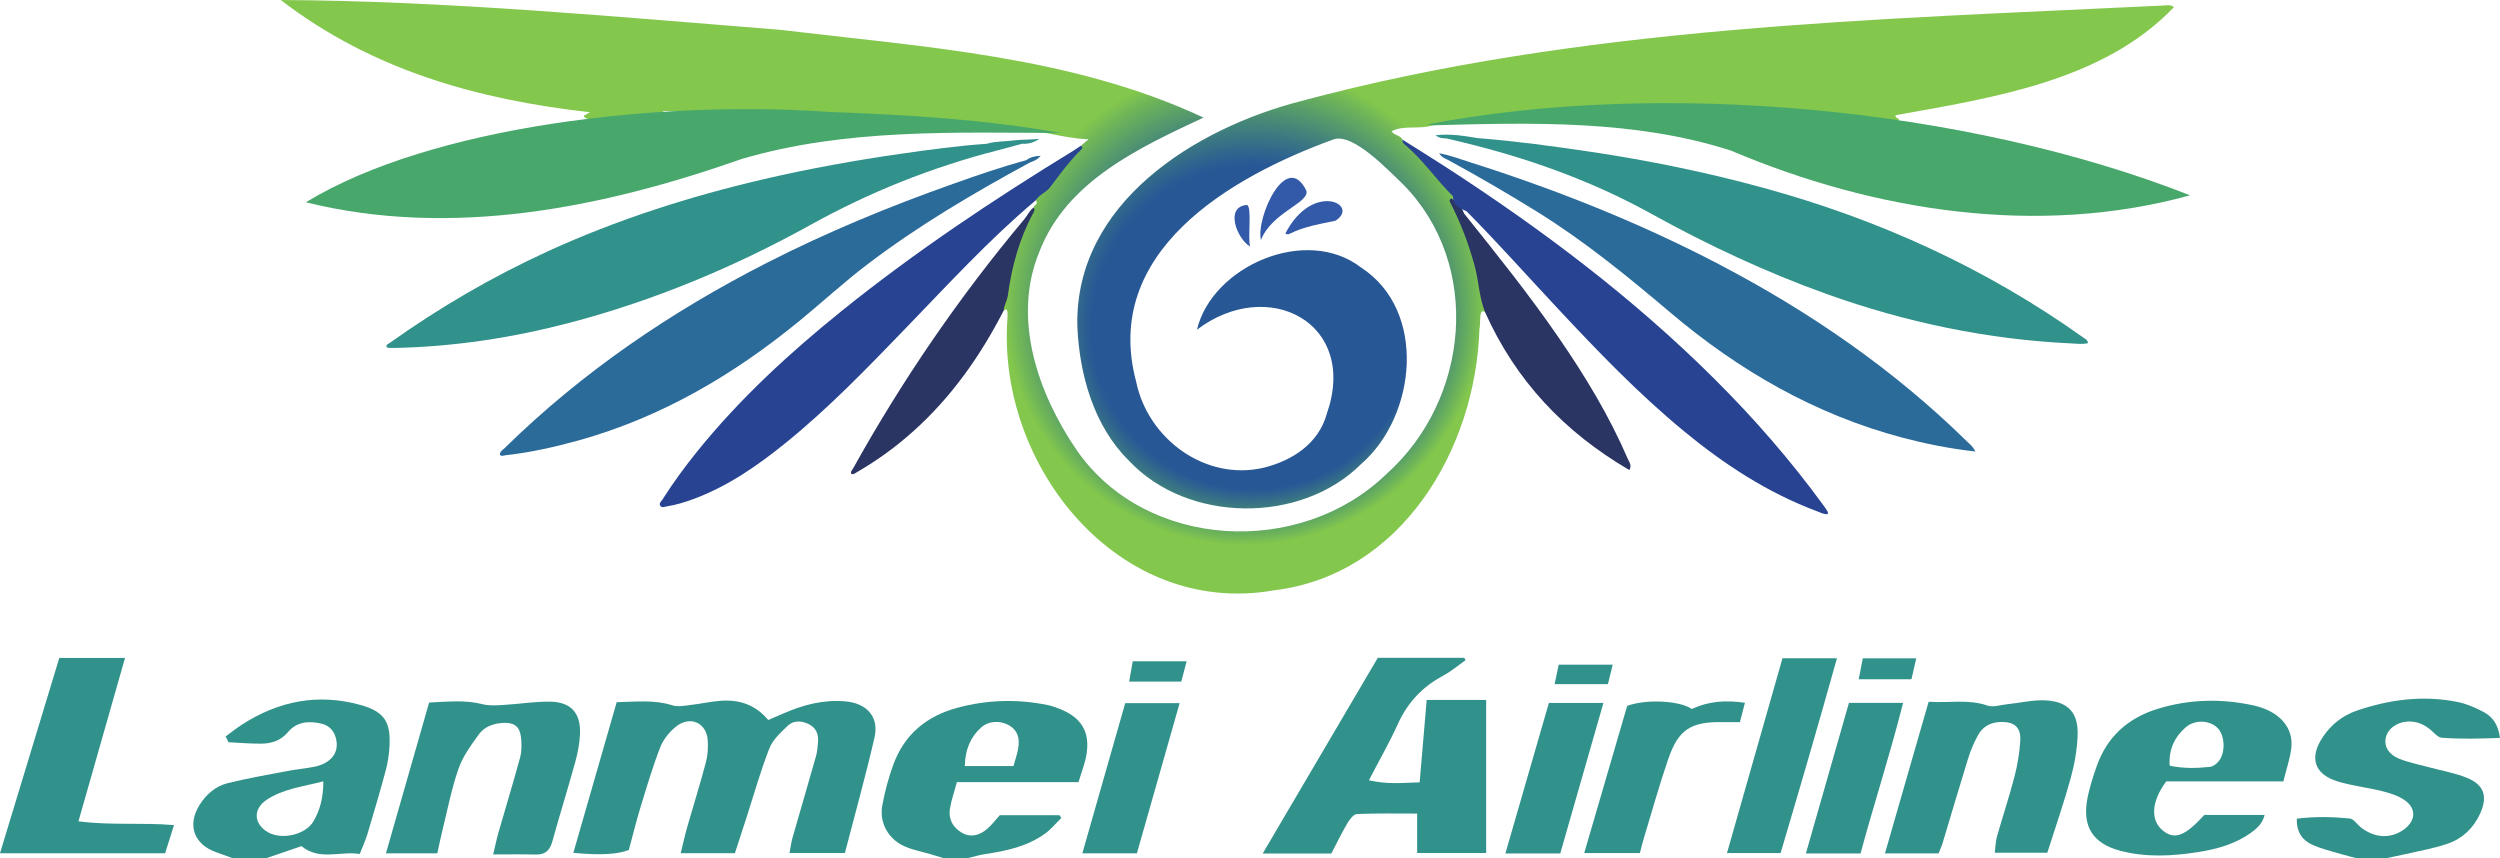
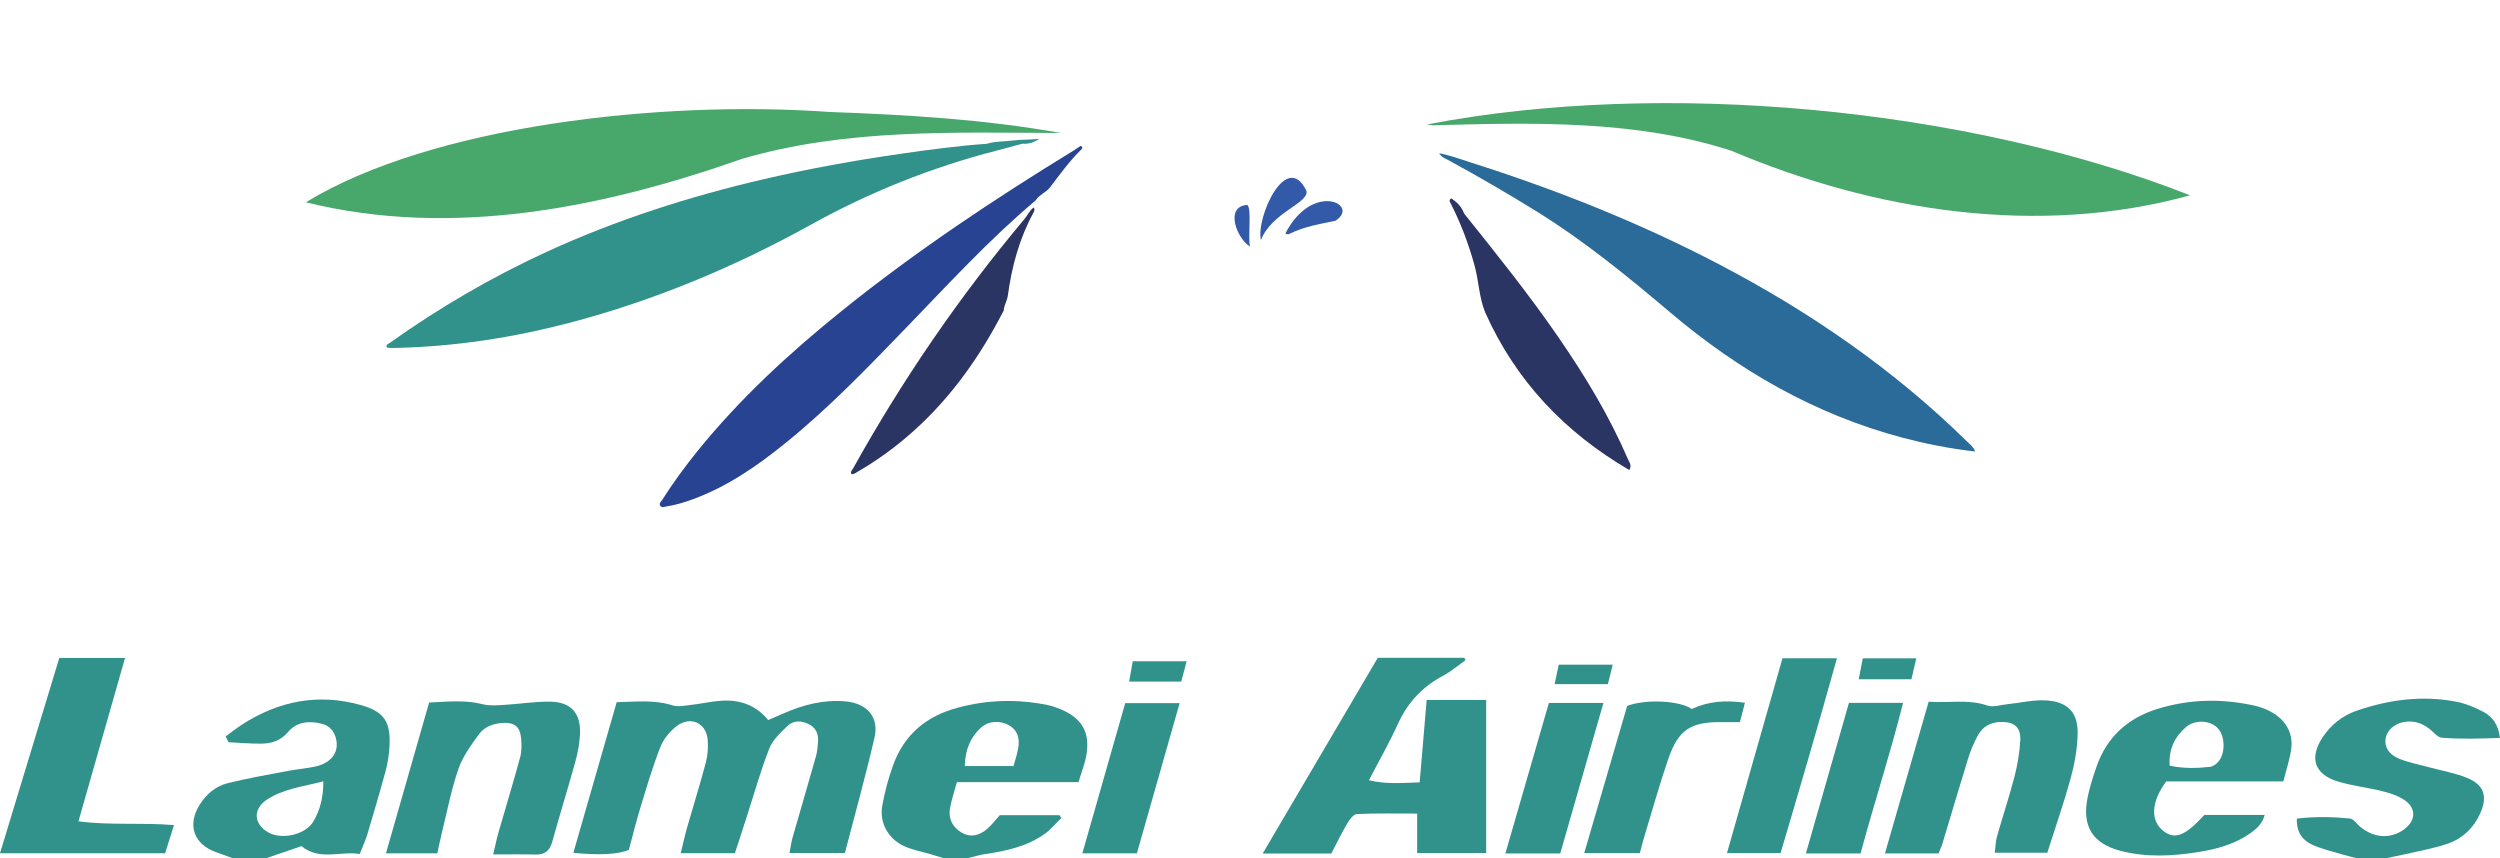
<svg xmlns="http://www.w3.org/2000/svg" width="171.91pt" height="59pt" viewBox="0 0 171.91 59" version="1.1">
  <defs>
    <clipPath id="clip1">
      <path d="M 157 48 L 171.91 48 L 171.91 59 L 157 59 Z M 157 48 " />
    </clipPath>
    <clipPath id="clip2">
      <path d="M 19 0 L 150 0 L 150 41 L 19 41 Z M 19 0 " />
    </clipPath>
    <clipPath id="clip3">
-       <path d="M 148.781 0.379 C 128.945 1.344 108.77 1.777 89.48 6.945 C 82.168 8.824 73.895 13.969 74.082 22.422 C 74.219 25.734 75.207 29.297 77.629 31.676 C 81.66 35.988 89.461 36.047 93.602 31.906 C 97.398 28.613 98.152 21.363 93.598 18.398 C 89.789 15.461 83.332 18.336 82.309 22.672 C 87.172 18.973 93.453 22.18 91.227 28.48 C 90.664 30.512 88.855 31.676 86.906 32.16 C 82.898 33.105 78.941 30.188 78.133 26.27 C 75.73 17.344 84.555 12.18 91.688 9.59 C 93.039 9.094 95.5 11.758 96.465 12.656 C 101.965 18.223 101.027 27.516 95.344 32.59 C 89.445 38.324 78.828 37.852 74.043 30.961 C 71.375 27.062 69.57 21.906 71.473 17.305 C 73.363 12.41 78.418 10.125 82.758 8.086 C 73.695 3.844 63.426 3.227 53.617 2.047 C 42.215 1.141 30.711 0.062 19.305 0 C 25.547 4.797 32.793 6.848 40.578 7.719 C 40.371 7.832 40.266 7.891 40.156 7.949 C 40.109 8.617 44.156 7.855 44.879 8.008 C 45.574 8.082 45.348 7.543 45.879 7.637 C 49.516 7.789 53.555 7.348 57.008 7.785 C 57.074 7.902 57.188 7.969 57.32 7.973 C 58.43 8.004 59.535 8.355 60.633 8.246 C 63.648 8.191 66.586 8.707 69.586 8.871 C 71.398 8.875 72.992 9.508 74.855 9.578 C 74.625 9.773 74.469 9.902 74.312 10.031 C 74.34 10.281 74.117 10.367 73.98 10.453 C 73.387 10.828 72.965 11.363 72.551 11.906 C 72.188 12.383 71.816 12.844 71.336 13.211 C 71.141 13.359 70.969 13.527 71.223 13.773 C 71.453 14.02 71.094 14.094 71.078 14.27 C 70.766 15.031 70.195 15.648 69.891 16.426 C 69.699 16.941 68.363 21.426 69.02 21.352 C 69.375 21.07 69.266 21.734 69.273 21.945 C 68.559 32.047 76.91 42.473 87.598 40.594 C 96.387 39.539 101.477 30.875 101.734 22.605 C 101.836 22.332 101.648 21.109 102.121 21.469 C 102.664 21.309 101.984 20.039 102.035 19.566 C 101.688 17.828 101.262 16.113 100.312 14.582 C 100.152 14.324 100.031 14.059 100.125 13.746 C 100.258 13.488 100.141 13.191 99.934 13.02 C 98.84 11.996 98.043 10.66 96.68 9.918 C 96.574 9.855 96.484 9.75 96.457 9.613 C 96.305 9.297 95.867 9.316 95.688 9.027 C 96.551 8.578 97.598 8.922 98.527 8.617 C 106.516 7.414 114.914 7.137 123.047 7.867 C 125.348 8.035 127.648 8.266 129.949 8.465 C 130.203 8.469 130.48 8.543 130.59 8.203 C 130.512 8.113 130.336 8.121 130.34 7.926 C 136.996 6.719 144.613 5.598 149.492 0.488 C 149.246 0.297 149.004 0.371 148.781 0.379 Z M 148.781 0.379 " />
-     </clipPath>
+       </clipPath>
    <clipPath id="clip4">
      <path d="M 148.781 0.379 C 128.945 1.344 108.77 1.777 89.48 6.945 C 82.168 8.824 73.895 13.969 74.082 22.422 C 74.219 25.734 75.207 29.297 77.629 31.676 C 81.66 35.988 89.461 36.047 93.602 31.906 C 97.398 28.613 98.152 21.363 93.598 18.398 C 89.789 15.461 83.332 18.336 82.309 22.672 C 87.172 18.973 93.453 22.18 91.227 28.48 C 90.664 30.512 88.855 31.676 86.906 32.16 C 82.898 33.105 78.941 30.188 78.133 26.27 C 75.73 17.344 84.555 12.18 91.688 9.59 C 93.039 9.094 95.5 11.758 96.465 12.656 C 101.965 18.223 101.027 27.516 95.344 32.59 C 89.445 38.324 78.828 37.852 74.043 30.961 C 71.375 27.062 69.57 21.906 71.473 17.305 C 73.363 12.41 78.418 10.125 82.758 8.086 C 73.695 3.844 63.426 3.227 53.617 2.047 C 42.215 1.141 30.711 0.062 19.305 0 C 25.547 4.797 32.793 6.848 40.578 7.719 C 40.371 7.832 40.266 7.891 40.156 7.949 C 40.109 8.617 44.156 7.855 44.879 8.008 C 45.574 8.082 45.348 7.543 45.879 7.637 C 49.516 7.789 53.555 7.348 57.008 7.785 C 57.074 7.902 57.188 7.969 57.32 7.973 C 58.43 8.004 59.535 8.355 60.633 8.246 C 63.648 8.191 66.586 8.707 69.586 8.871 C 71.398 8.875 72.992 9.508 74.855 9.578 C 74.625 9.773 74.469 9.902 74.312 10.031 C 74.34 10.281 74.117 10.367 73.98 10.453 C 73.387 10.828 72.965 11.363 72.551 11.906 C 72.188 12.383 71.816 12.844 71.336 13.211 C 71.141 13.359 70.969 13.527 71.223 13.773 C 71.453 14.02 71.094 14.094 71.078 14.27 C 70.766 15.031 70.195 15.648 69.891 16.426 C 69.699 16.941 68.363 21.426 69.02 21.352 C 69.375 21.07 69.266 21.734 69.273 21.945 C 68.559 32.047 76.91 42.473 87.598 40.594 C 96.387 39.539 101.477 30.875 101.734 22.605 C 101.836 22.332 101.648 21.109 102.121 21.469 C 102.664 21.309 101.984 20.039 102.035 19.566 C 101.688 17.828 101.262 16.113 100.312 14.582 C 100.152 14.324 100.031 14.059 100.125 13.746 C 100.258 13.488 100.141 13.191 99.934 13.02 C 98.84 11.996 98.043 10.66 96.68 9.918 C 96.574 9.855 96.484 9.75 96.457 9.613 C 96.305 9.297 95.867 9.316 95.688 9.027 C 96.551 8.578 97.598 8.922 98.527 8.617 C 106.516 7.414 114.914 7.137 123.047 7.867 C 125.348 8.035 127.648 8.266 129.949 8.465 C 130.203 8.469 130.48 8.543 130.59 8.203 C 130.512 8.113 130.336 8.121 130.34 7.926 C 136.996 6.719 144.613 5.598 149.492 0.488 C 149.246 0.297 149.004 0.371 148.781 0.379 " />
    </clipPath>
    <radialGradient id="radial0" gradientUnits="userSpaceOnUse" cx="0" cy="0" fx="-5.363" fy="-0.026" r="17.341" gradientTransform="matrix(-0.377,-0.926,0.926,-0.377,85.471,20.732)">
      <stop offset="0" style="stop-color:rgb(15.712%,34.149%,58.429%);stop-opacity:1;" />
      <stop offset="0.5" style="stop-color:rgb(15.712%,34.149%,58.429%);stop-opacity:1;" />
      <stop offset="0.625" style="stop-color:rgb(15.712%,34.149%,58.429%);stop-opacity:1;" />
      <stop offset="0.637" style="stop-color:rgb(15.712%,34.149%,58.429%);stop-opacity:1;" />
      <stop offset="0.645" style="stop-color:rgb(15.811%,34.46%,58.369%);stop-opacity:1;" />
      <stop offset="0.648" style="stop-color:rgb(16.051%,34.996%,58.223%);stop-opacity:1;" />
      <stop offset="0.652" style="stop-color:rgb(16.325%,35.464%,58.02%);stop-opacity:1;" />
      <stop offset="0.656" style="stop-color:rgb(16.57%,36.018%,57.732%);stop-opacity:1;" />
      <stop offset="0.66" style="stop-color:rgb(16.789%,36.528%,57.272%);stop-opacity:1;" />
      <stop offset="0.664" style="stop-color:rgb(17.03%,36.984%,56.915%);stop-opacity:1;" />
      <stop offset="0.668" style="stop-color:rgb(17.279%,37.552%,56.711%);stop-opacity:1;" />
      <stop offset="0.672" style="stop-color:rgb(17.532%,38.135%,56.404%);stop-opacity:1;" />
      <stop offset="0.676" style="stop-color:rgb(17.841%,38.623%,56.058%);stop-opacity:1;" />
      <stop offset="0.68" style="stop-color:rgb(18.254%,39.189%,55.775%);stop-opacity:1;" />
      <stop offset="0.684" style="stop-color:rgb(18.66%,39.737%,55.475%);stop-opacity:1;" />
      <stop offset="0.688" style="stop-color:rgb(18.97%,40.179%,55.116%);stop-opacity:1;" />
      <stop offset="0.691" style="stop-color:rgb(19.254%,40.691%,54.788%);stop-opacity:1;" />
      <stop offset="0.695" style="stop-color:rgb(19.533%,41.229%,54.451%);stop-opacity:1;" />
      <stop offset="0.699" style="stop-color:rgb(19.814%,41.769%,54.03%);stop-opacity:1;" />
      <stop offset="0.703" style="stop-color:rgb(20.125%,42.374%,53.683%);stop-opacity:1;" />
      <stop offset="0.707" style="stop-color:rgb(20.467%,43.048%,53.488%);stop-opacity:1;" />
      <stop offset="0.711" style="stop-color:rgb(20.811%,43.671%,53.242%);stop-opacity:1;" />
      <stop offset="0.715" style="stop-color:rgb(21.152%,44.16%,52.869%);stop-opacity:1;" />
      <stop offset="0.719" style="stop-color:rgb(21.521%,44.638%,52.42%);stop-opacity:1;" />
      <stop offset="0.723" style="stop-color:rgb(21.899%,45.251%,52.071%);stop-opacity:1;" />
      <stop offset="0.727" style="stop-color:rgb(22.188%,45.882%,51.811%);stop-opacity:1;" />
      <stop offset="0.73" style="stop-color:rgb(22.484%,46.408%,51.468%);stop-opacity:1;" />
      <stop offset="0.734" style="stop-color:rgb(22.978%,46.867%,51.007%);stop-opacity:1;" />
      <stop offset="0.738" style="stop-color:rgb(23.357%,47.35%,50.676%);stop-opacity:1;" />
      <stop offset="0.742" style="stop-color:rgb(23.656%,47.955%,50.511%);stop-opacity:1;" />
      <stop offset="0.746" style="stop-color:rgb(24.1%,48.611%,50.214%);stop-opacity:1;" />
      <stop offset="0.75" style="stop-color:rgb(24.489%,49.226%,49.809%);stop-opacity:1;" />
      <stop offset="0.754" style="stop-color:rgb(24.791%,49.854%,49.498%);stop-opacity:1;" />
      <stop offset="0.758" style="stop-color:rgb(25.153%,50.381%,49.158%);stop-opacity:1;" />
      <stop offset="0.762" style="stop-color:rgb(25.645%,50.867%,48.775%);stop-opacity:1;" />
      <stop offset="0.766" style="stop-color:rgb(26.057%,51.422%,48.383%);stop-opacity:1;" />
      <stop offset="0.77" style="stop-color:rgb(26.369%,51.942%,47.905%);stop-opacity:1;" />
      <stop offset="0.773" style="stop-color:rgb(26.802%,52.405%,47.472%);stop-opacity:1;" />
      <stop offset="0.777" style="stop-color:rgb(27.213%,52.892%,47.125%);stop-opacity:1;" />
      <stop offset="0.781" style="stop-color:rgb(27.737%,53.477%,46.698%);stop-opacity:1;" />
      <stop offset="0.785" style="stop-color:rgb(28.439%,54.158%,46.22%);stop-opacity:1;" />
      <stop offset="0.789" style="stop-color:rgb(28.972%,54.868%,45.85%);stop-opacity:1;" />
      <stop offset="0.793" style="stop-color:rgb(29.352%,55.469%,45.49%);stop-opacity:1;" />
      <stop offset="0.797" style="stop-color:rgb(29.774%,55.864%,45.003%);stop-opacity:1;" />
      <stop offset="0.801" style="stop-color:rgb(30.177%,56.345%,44.618%);stop-opacity:1;" />
      <stop offset="0.805" style="stop-color:rgb(30.478%,56.947%,44.368%);stop-opacity:1;" />
      <stop offset="0.809" style="stop-color:rgb(30.856%,57.512%,44.025%);stop-opacity:1;" />
      <stop offset="0.812" style="stop-color:rgb(31.403%,58.275%,43.712%);stop-opacity:1;" />
      <stop offset="0.816" style="stop-color:rgb(32.033%,58.965%,43.425%);stop-opacity:1;" />
      <stop offset="0.82" style="stop-color:rgb(32.478%,59.402%,43.016%);stop-opacity:1;" />
      <stop offset="0.824" style="stop-color:rgb(32.838%,59.889%,42.57%);stop-opacity:1;" />
      <stop offset="0.828" style="stop-color:rgb(33.318%,60.448%,42.206%);stop-opacity:1;" />
      <stop offset="0.832" style="stop-color:rgb(33.762%,60.948%,41.797%);stop-opacity:1;" />
      <stop offset="0.836" style="stop-color:rgb(34.258%,61.497%,41.418%);stop-opacity:1;" />
      <stop offset="0.84" style="stop-color:rgb(34.865%,62.16%,41.028%);stop-opacity:1;" />
      <stop offset="0.844" style="stop-color:rgb(35.39%,62.805%,40.602%);stop-opacity:1;" />
      <stop offset="0.848" style="stop-color:rgb(35.806%,63.402%,40.253%);stop-opacity:1;" />
      <stop offset="0.852" style="stop-color:rgb(36.275%,63.934%,39.865%);stop-opacity:1;" />
      <stop offset="0.855" style="stop-color:rgb(36.87%,64.432%,39.456%);stop-opacity:1;" />
      <stop offset="0.859" style="stop-color:rgb(37.39%,64.98%,39.021%);stop-opacity:1;" />
      <stop offset="0.863" style="stop-color:rgb(37.808%,65.553%,38.597%);stop-opacity:1;" />
      <stop offset="0.867" style="stop-color:rgb(38.325%,66.086%,38.261%);stop-opacity:1;" />
      <stop offset="0.871" style="stop-color:rgb(38.927%,66.595%,37.901%);stop-opacity:1;" />
      <stop offset="0.875" style="stop-color:rgb(39.359%,67.067%,37.482%);stop-opacity:1;" />
      <stop offset="0.879" style="stop-color:rgb(39.899%,67.657%,37.137%);stop-opacity:1;" />
      <stop offset="0.883" style="stop-color:rgb(40.59%,68.263%,36.818%);stop-opacity:1;" />
      <stop offset="0.887" style="stop-color:rgb(41.096%,68.686%,36.372%);stop-opacity:1;" />
      <stop offset="0.891" style="stop-color:rgb(41.728%,69.177%,35.851%);stop-opacity:1;" />
      <stop offset="0.895" style="stop-color:rgb(42.31%,69.809%,35.518%);stop-opacity:1;" />
      <stop offset="0.898" style="stop-color:rgb(42.761%,70.335%,35.303%);stop-opacity:1;" />
      <stop offset="0.902" style="stop-color:rgb(43.314%,70.757%,34.859%);stop-opacity:1;" />
      <stop offset="0.906" style="stop-color:rgb(43.869%,71.251%,34.258%);stop-opacity:1;" />
      <stop offset="0.91" style="stop-color:rgb(44.431%,71.794%,33.806%);stop-opacity:1;" />
      <stop offset="0.914" style="stop-color:rgb(45.067%,72.351%,33.655%);stop-opacity:1;" />
      <stop offset="0.918" style="stop-color:rgb(45.702%,72.998%,33.62%);stop-opacity:1;" />
      <stop offset="0.922" style="stop-color:rgb(46.346%,73.709%,33.392%);stop-opacity:1;" />
      <stop offset="0.926" style="stop-color:rgb(47.096%,74.358%,32.886%);stop-opacity:1;" />
      <stop offset="0.93" style="stop-color:rgb(47.765%,74.942%,32.295%);stop-opacity:1;" />
      <stop offset="0.934" style="stop-color:rgb(48.332%,75.504%,31.842%);stop-opacity:1;" />
      <stop offset="0.938" style="stop-color:rgb(48.911%,75.986%,31.387%);stop-opacity:1;" />
      <stop offset="0.941" style="stop-color:rgb(49.498%,76.424%,30.87%);stop-opacity:1;" />
      <stop offset="0.945" style="stop-color:rgb(50.125%,76.968%,30.487%);stop-opacity:1;" />
      <stop offset="0.949" style="stop-color:rgb(50.873%,77.586%,30.247%);stop-opacity:1;" />
      <stop offset="0.953" style="stop-color:rgb(51.285%,77.901%,30.161%);stop-opacity:1;" />
      <stop offset="1" style="stop-color:rgb(51.285%,77.901%,30.161%);stop-opacity:1;" />
    </radialGradient>
  </defs>
  <g id="surface1">
    <path style=" stroke:none;fill-rule:nonzero;fill:rgb(19.421%,57.387%,54.681%);fill-opacity:1;" d="M 69.691 52.676 C 69.801 52.285 69.926 51.918 70 51.543 C 70.164 50.742 69.949 50.195 69.379 49.871 C 68.781 49.531 67.984 49.562 67.465 50.027 C 66.715 50.699 66.371 51.566 66.344 52.676 C 67.5 52.676 68.551 52.676 69.691 52.676 Z M 64.855 59 C 64.555 58.906 64.254 58.816 63.953 58.727 C 63.367 58.555 62.758 58.445 62.207 58.199 C 61.086 57.703 60.457 56.59 60.668 55.395 C 60.84 54.445 61.094 53.496 61.426 52.59 C 62.184 50.5 63.715 49.238 65.84 48.668 C 67.891 48.113 69.957 48.059 72.035 48.48 C 72.352 48.547 72.664 48.656 72.961 48.781 C 74.383 49.383 74.953 50.34 74.715 51.863 C 74.617 52.488 74.367 53.09 74.164 53.781 C 71.34 53.781 68.613 53.781 65.801 53.781 C 65.621 54.445 65.418 55.02 65.32 55.613 C 65.207 56.316 65.512 56.883 66.125 57.254 C 66.688 57.594 67.324 57.496 67.906 56.977 C 68.203 56.715 68.445 56.395 68.75 56.055 C 70.09 56.055 71.473 56.055 72.852 56.055 C 72.898 56.121 72.941 56.184 72.984 56.246 C 72.613 56.605 72.281 57.02 71.867 57.32 C 70.637 58.207 69.191 58.516 67.719 58.734 C 67.34 58.789 66.965 58.91 66.59 59 C 66.012 59 65.434 59 64.855 59 " />
    <path style=" stroke:none;fill-rule:nonzero;fill:rgb(19.421%,57.387%,54.681%);fill-opacity:1;" d="M 22.234 53.727 C 20.812 54.098 19.477 54.238 18.344 54.992 C 17.375 55.637 17.441 56.668 18.445 57.238 C 19.371 57.766 21 57.406 21.543 56.496 C 22.004 55.719 22.234 54.859 22.234 53.727 Z M 15.961 59 C 15.594 58.867 15.23 58.73 14.863 58.602 C 13.32 58.055 12.855 56.719 13.734 55.332 C 14.195 54.602 14.84 54.055 15.664 53.852 C 17.02 53.516 18.398 53.277 19.77 53.016 C 20.406 52.895 21.055 52.844 21.688 52.711 C 21.996 52.645 22.316 52.512 22.57 52.328 C 23.043 51.984 23.238 51.48 23.129 50.898 C 23.02 50.324 22.695 49.898 22.105 49.762 C 21.258 49.559 20.414 49.621 19.82 50.324 C 19.297 50.949 18.648 51.137 17.91 51.137 C 17.18 51.141 16.445 51.074 15.715 51.039 C 15.648 50.906 15.582 50.773 15.516 50.641 C 15.887 50.371 16.25 50.078 16.637 49.828 C 19.152 48.203 21.875 47.664 24.777 48.473 C 26.457 48.938 26.895 49.66 26.777 51.422 C 26.742 51.957 26.656 52.496 26.516 53.012 C 26.121 54.473 25.695 55.922 25.262 57.367 C 25.129 57.809 24.93 58.227 24.738 58.723 C 23.375 58.508 21.98 59.207 20.73 58.184 C 19.949 58.449 19.145 58.727 18.344 59 C 17.547 59 16.754 59 15.961 59 " />
    <g clip-path="url(#clip1)" clip-rule="nonzero">
      <path style=" stroke:none;fill-rule:nonzero;fill:rgb(19.421%,57.387%,54.681%);fill-opacity:1;" d="M 161.996 59 C 161.656 58.91 161.312 58.832 160.977 58.73 C 160.297 58.52 159.586 58.367 158.949 58.062 C 158.312 57.758 157.906 57.203 157.941 56.293 C 159.172 56.141 160.379 56.164 161.578 56.281 C 161.84 56.305 162.066 56.668 162.316 56.871 C 163.258 57.637 164.398 57.699 165.309 57.035 C 166.137 56.426 166.172 55.57 165.32 55 C 164.887 54.711 164.352 54.539 163.836 54.41 C 162.828 54.156 161.781 54.043 160.785 53.746 C 159.137 53.254 158.766 52.109 159.727 50.68 C 160.305 49.82 161.078 49.203 162.074 48.863 C 164.324 48.094 166.625 47.797 168.973 48.266 C 169.598 48.391 170.207 48.656 170.773 48.953 C 171.391 49.281 171.797 49.824 171.906 50.742 C 170.527 50.793 169.219 50.832 167.906 50.73 C 167.664 50.711 167.426 50.445 167.219 50.258 C 166.742 49.828 166.203 49.582 165.555 49.617 C 164.793 49.656 164.16 50.137 164.047 50.773 C 163.945 51.336 164.25 51.883 164.984 52.176 C 165.648 52.441 166.359 52.574 167.055 52.766 C 167.918 53 168.816 53.152 169.641 53.488 C 170.828 53.973 171.07 54.777 170.551 55.93 C 170.094 56.938 169.34 57.66 168.32 58.012 C 167.379 58.34 166.383 58.504 165.406 58.734 C 164.992 58.828 164.574 58.91 164.16 59 C 163.441 59 162.719 59 161.996 59 " />
    </g>
    <path style=" stroke:none;fill-rule:nonzero;fill:rgb(19.421%,57.387%,54.681%);fill-opacity:1;" d="M 39.426 58.645 C 40.434 55.145 41.414 51.73 42.406 48.285 C 43.746 48.258 44.988 48.102 46.23 48.5 C 46.605 48.621 47.066 48.527 47.48 48.477 C 48.191 48.398 48.898 48.23 49.609 48.184 C 50.859 48.105 51.965 48.469 52.824 49.512 C 53.207 49.348 53.527 49.211 53.848 49.07 C 55.219 48.465 56.629 48.094 58.145 48.23 C 59.609 48.363 60.457 49.297 60.137 50.703 C 59.527 53.359 58.789 55.988 58.098 58.656 C 56.77 58.656 55.598 58.656 54.289 58.656 C 54.367 58.262 54.406 57.918 54.5 57.594 C 55.031 55.727 55.586 53.863 56.113 51.992 C 56.203 51.684 56.219 51.355 56.25 51.035 C 56.297 50.48 56.117 50.039 55.594 49.785 C 55.098 49.543 54.562 49.535 54.172 49.902 C 53.684 50.363 53.137 50.871 52.902 51.469 C 52.309 52.973 51.875 54.535 51.379 56.074 C 51.102 56.926 50.824 57.777 50.535 58.668 C 49.289 58.668 48.113 58.668 46.809 58.668 C 46.965 58.035 47.09 57.453 47.254 56.879 C 47.68 55.391 48.145 53.914 48.539 52.422 C 48.668 51.945 48.699 51.422 48.668 50.926 C 48.598 49.711 47.477 49.188 46.504 49.949 C 46.043 50.312 45.613 50.84 45.402 51.383 C 44.871 52.75 44.453 54.168 44.023 55.578 C 43.73 56.539 43.492 57.52 43.242 58.445 C 42.484 58.754 41.238 58.82 39.426 58.645 " />
    <path style=" stroke:none;fill-rule:nonzero;fill:rgb(19.421%,57.387%,54.681%);fill-opacity:1;" d="M 86.828 58.691 C 89.492 54.16 92.113 49.707 94.742 45.234 C 96.762 45.234 98.727 45.234 100.688 45.234 C 100.719 45.285 100.75 45.34 100.781 45.391 C 100.27 45.754 99.785 46.172 99.234 46.465 C 97.812 47.223 96.793 48.305 96.125 49.781 C 95.551 51.047 94.855 52.258 94.133 53.652 C 95.379 53.949 96.422 53.832 97.621 53.797 C 97.785 51.887 97.941 50.047 98.105 48.129 C 99.477 48.129 100.785 48.129 102.195 48.129 C 102.195 51.625 102.195 55.094 102.195 58.656 C 100.625 58.656 99.066 58.656 97.449 58.656 C 97.449 57.781 97.449 56.938 97.449 55.945 C 96.02 55.945 94.664 55.918 93.312 55.977 C 93.082 55.984 92.809 56.34 92.66 56.594 C 92.262 57.27 91.918 57.98 91.547 58.691 C 89.984 58.691 88.48 58.691 86.828 58.691 " />
    <path style=" stroke:none;fill-rule:nonzero;fill:rgb(19.421%,57.387%,54.681%);fill-opacity:1;" d="M 149.195 52.652 C 150.152 52.855 151.07 52.832 151.984 52.73 C 152.176 52.707 152.379 52.551 152.52 52.402 C 153.027 51.852 153.023 50.664 152.531 50.105 C 152.016 49.52 150.938 49.449 150.289 50.02 C 149.535 50.684 149.121 51.523 149.195 52.652 Z M 151.578 56.039 C 152.898 56.039 154.266 56.039 155.727 56.039 C 155.578 56.625 155.199 56.969 154.77 57.277 C 153.684 58.047 152.434 58.391 151.148 58.594 C 149.363 58.875 147.559 58.969 145.789 58.5 C 143.879 57.992 143.156 56.801 143.551 54.84 C 143.699 54.105 143.934 53.379 144.184 52.668 C 144.898 50.656 146.332 49.375 148.348 48.75 C 150.527 48.074 152.75 48.023 154.965 48.508 C 156.746 48.902 157.73 50.039 157.559 51.449 C 157.469 52.188 157.215 52.906 157.012 53.734 C 154.238 53.734 151.551 53.734 148.957 53.734 C 147.906 55.156 147.863 56.441 148.762 57.141 C 149.551 57.758 150.266 57.48 151.578 56.039 " />
    <path style=" stroke:none;fill-rule:nonzero;fill:rgb(19.421%,57.387%,54.681%);fill-opacity:1;" d="M 132.621 48.254 C 134.027 48.355 135.344 48.059 136.66 48.516 C 137.055 48.656 137.562 48.469 138.02 48.426 C 138.945 48.332 139.879 48.094 140.785 48.168 C 142.254 48.285 142.914 49.055 142.867 50.531 C 142.836 51.531 142.656 52.543 142.391 53.504 C 141.926 55.199 141.344 56.863 140.781 58.637 C 139.641 58.637 138.473 58.637 137.168 58.637 C 137.219 58.254 137.223 57.871 137.32 57.52 C 137.715 56.133 138.172 54.77 138.531 53.375 C 138.738 52.582 138.871 51.754 138.922 50.934 C 138.973 50.012 138.52 49.629 137.602 49.645 C 136.895 49.656 136.332 49.957 136.004 50.574 C 135.73 51.074 135.504 51.613 135.336 52.156 C 134.727 54.117 134.152 56.082 133.559 58.047 C 133.496 58.25 133.398 58.441 133.301 58.684 C 132.113 58.684 130.938 58.684 129.617 58.684 C 130.625 55.18 131.613 51.75 132.621 48.254 " />
    <path style=" stroke:none;fill-rule:nonzero;fill:rgb(19.421%,57.387%,54.681%);fill-opacity:1;" d="M 30.07 58.68 C 28.867 58.68 27.797 58.68 26.539 58.68 C 27.543 55.18 28.516 51.785 29.508 48.309 C 30.77 48.254 31.965 48.113 33.176 48.422 C 33.641 48.543 34.152 48.504 34.637 48.473 C 35.711 48.414 36.781 48.23 37.852 48.25 C 39.273 48.277 39.941 49.043 39.883 50.469 C 39.855 51.109 39.734 51.758 39.562 52.375 C 39.059 54.211 38.488 56.031 37.98 57.863 C 37.812 58.48 37.492 58.777 36.844 58.762 C 35.918 58.738 34.992 58.754 33.914 58.754 C 34.062 58.137 34.148 57.691 34.273 57.258 C 34.77 55.531 35.297 53.816 35.766 52.082 C 35.883 51.645 35.875 51.148 35.824 50.691 C 35.746 49.98 35.375 49.688 34.664 49.707 C 33.988 49.73 33.336 49.941 32.941 50.48 C 32.398 51.23 31.824 52.008 31.527 52.863 C 31.043 54.25 30.77 55.707 30.414 57.137 C 30.293 57.617 30.199 58.105 30.07 58.68 " />
    <path style=" stroke:none;fill-rule:nonzero;fill:rgb(19.421%,57.387%,54.681%);fill-opacity:1;" d="M 0 58.672 C 1.379 54.125 2.723 49.699 4.078 45.242 C 5.578 45.242 7.004 45.242 8.598 45.242 C 7.523 49.012 6.477 52.684 5.395 56.477 C 7.633 56.77 9.75 56.547 11.965 56.738 C 11.75 57.418 11.559 58.023 11.355 58.672 C 7.582 58.672 3.883 58.672 0 58.672 " />
    <path style=" stroke:none;fill-rule:nonzero;fill:rgb(19.421%,57.387%,54.681%);fill-opacity:1;" d="M 122.441 58.66 C 121.203 58.66 120.039 58.66 118.754 58.66 C 120.039 54.148 121.297 49.738 122.57 45.266 C 123.785 45.266 124.953 45.266 126.316 45.266 C 125.055 49.781 123.762 54.203 122.441 58.66 " />
    <path style=" stroke:none;fill-rule:nonzero;fill:rgb(19.421%,57.387%,54.681%);fill-opacity:1;" d="M 116.336 48.754 C 117.504 48.207 118.664 48.137 119.988 48.324 C 119.871 48.781 119.77 49.176 119.645 49.656 C 119.215 49.656 118.828 49.664 118.441 49.656 C 116.266 49.625 115.414 50.16 114.715 52.195 C 114.105 53.965 113.605 55.77 113.062 57.555 C 112.957 57.898 112.875 58.25 112.762 58.66 C 111.543 58.66 110.344 58.66 108.938 58.66 C 109.953 55.176 110.938 51.805 111.891 48.539 C 113.203 48.051 115.516 48.18 116.336 48.754 " />
    <path style=" stroke:none;fill-rule:nonzero;fill:rgb(19.421%,57.387%,54.681%);fill-opacity:1;" d="M 107.289 58.688 C 105.98 58.688 104.809 58.688 103.516 58.688 C 104.52 55.207 105.504 51.801 106.508 48.336 C 107.734 48.336 108.934 48.336 110.258 48.336 C 109.262 51.809 108.289 55.207 107.289 58.688 " />
    <path style=" stroke:none;fill-rule:nonzero;fill:rgb(19.421%,57.387%,54.681%);fill-opacity:1;" d="M 127.938 58.688 C 126.637 58.688 125.492 58.688 124.18 58.688 C 125.176 55.195 126.148 51.793 127.141 48.332 C 128.352 48.332 129.52 48.332 130.863 48.332 C 129.98 51.844 128.879 55.211 127.938 58.688 " />
    <path style=" stroke:none;fill-rule:nonzero;fill:rgb(19.421%,57.387%,54.681%);fill-opacity:1;" d="M 78.176 58.68 C 76.891 58.68 75.746 58.68 74.426 58.68 C 75.418 55.207 76.387 51.816 77.375 48.348 C 78.59 48.348 79.758 48.348 81.117 48.348 C 80.133 51.812 79.164 55.211 78.176 58.68 " />
    <path style=" stroke:none;fill-rule:nonzero;fill:rgb(19.421%,57.387%,54.681%);fill-opacity:1;" d="M 127.812 46.707 C 127.91 46.203 127.996 45.766 128.094 45.27 C 129.344 45.27 130.512 45.27 131.77 45.27 C 131.66 45.742 131.559 46.184 131.438 46.707 C 130.266 46.707 129.137 46.707 127.812 46.707 " />
    <path style=" stroke:none;fill-rule:nonzero;fill:rgb(19.421%,57.387%,54.681%);fill-opacity:1;" d="M 77.645 46.871 C 77.723 46.422 77.797 45.984 77.891 45.473 C 79.129 45.473 80.297 45.473 81.598 45.473 C 81.477 45.93 81.363 46.355 81.227 46.871 C 80.031 46.871 78.902 46.871 77.645 46.871 " />
    <path style=" stroke:none;fill-rule:nonzero;fill:rgb(19.421%,57.387%,54.681%);fill-opacity:1;" d="M 110.898 45.703 C 110.777 46.203 110.684 46.578 110.566 47.043 C 109.367 47.043 108.195 47.043 106.902 47.043 C 106.988 46.641 107.078 46.211 107.184 45.703 C 108.406 45.703 109.578 45.703 110.898 45.703 " />
    <path style=" stroke:none;fill-rule:nonzero;fill:rgb(16.872%,41.916%,60.283%);fill-opacity:1;" d="M 135.824 31.047 C 134.059 30.848 132.426 30.52 130.809 30.094 C 124.805 28.5 119.562 25.473 114.859 21.492 C 111.91 18.996 108.926 16.555 105.633 14.52 C 103.645 13.289 101.621 12.113 99.566 10.996 C 99.375 10.891 99.137 10.836 98.965 10.539 C 99.758 10.688 100.434 10.949 101.121 11.168 C 106.996 13.035 112.711 15.301 118.18 18.16 C 124.449 21.438 130.227 25.41 135.285 30.383 C 135.465 30.559 135.684 30.707 135.824 31.047 " />
    <g clip-path="url(#clip2)" clip-rule="nonzero">
      <g clip-path="url(#clip3)" clip-rule="nonzero">
        <g clip-path="url(#clip4)" clip-rule="nonzero">
-           <path style=" stroke:none;fill-rule:nonzero;fill:url(#radial0);" d="M 37.848 87.973 L 164.336 36.426 L 130.953 -45.496 L 4.461 6.051 Z M 37.848 87.973 " />
-         </g>
+           </g>
      </g>
    </g>
    <path style=" stroke:none;fill-rule:nonzero;fill:rgb(20.004%,35.162%,65.918%);fill-opacity:1;" d="M 89.836 13.121 C 88.457 10.281 86.348 14.984 86.707 16.504 C 87.461 14.59 90.043 13.957 89.836 13.121 " />
    <path style=" stroke:none;fill-rule:nonzero;fill:rgb(20.004%,35.162%,65.918%);fill-opacity:1;" d="M 88.703 16.066 C 89.691 15.574 90.762 15.402 91.828 15.18 C 93.566 14.086 90.262 12.414 88.383 16.062 C 88.551 16.148 88.629 16.102 88.703 16.066 " />
    <path style=" stroke:none;fill-rule:nonzero;fill:rgb(20.004%,35.162%,65.918%);fill-opacity:1;" d="M 85.754 14.094 C 84.195 14.199 85.051 16.414 85.961 16.957 C 85.789 16.355 86.102 14.238 85.754 14.094 " />
    <path style=" stroke:none;fill-rule:nonzero;fill:rgb(19.421%,57.387%,54.681%);fill-opacity:1;" d="M 69.754 9.652 C 69.121 9.734 68.473 9.703 67.852 9.887 C 65.859 10.027 63.883 10.293 61.914 10.578 C 58.773 11.031 55.652 11.594 52.559 12.312 C 47.426 13.504 42.438 15.098 37.641 17.293 C 33.828 19.043 30.223 21.145 26.809 23.574 C 26.711 23.645 26.559 23.676 26.574 23.844 C 26.609 23.871 26.641 23.914 26.672 23.914 C 26.844 23.926 27.016 23.93 27.188 23.926 C 31.258 23.836 35.258 23.223 39.188 22.191 C 45.004 20.66 50.516 18.355 55.77 15.445 C 59.809 13.207 64.047 11.516 68.512 10.359 C 69.109 10.207 69.703 10.043 70.301 9.883 C 70.73 9.914 71.117 9.793 71.473 9.543 C 70.902 9.617 70.32 9.582 69.754 9.652 " />
-     <path style=" stroke:none;fill-rule:nonzero;fill:rgb(19.421%,57.387%,54.681%);fill-opacity:1;" d="M 143.266 23.219 C 136.555 18.43 129.168 15.078 121.234 12.91 C 117.34 11.844 113.391 11.039 109.398 10.441 C 106.812 10.055 104.219 9.703 101.609 9.496 C 100.688 9.348 99.77 9.18 98.711 9.301 C 99.039 9.551 99.281 9.492 99.512 9.527 C 100.176 9.688 100.84 9.844 101.5 10.016 C 105.715 11.102 109.766 12.602 113.578 14.715 C 117.449 16.859 121.449 18.727 125.621 20.223 C 131.07 22.172 136.676 23.348 142.461 23.617 C 142.828 23.637 143.211 23.688 143.586 23.594 C 143.539 23.352 143.383 23.301 143.266 23.219 " />
-     <path style=" stroke:none;fill-rule:nonzero;fill:rgb(16.872%,41.916%,60.283%);fill-opacity:1;" d="M 70.547 11.023 C 68.852 11.48 67.188 12.055 65.531 12.645 C 61.16 14.191 56.883 15.957 52.746 18.066 C 46.129 21.441 40.051 25.57 34.734 30.781 C 34.59 30.922 34.375 31.031 34.371 31.273 C 34.492 31.398 34.617 31.324 34.738 31.309 C 36.469 31.117 38.164 30.734 39.84 30.27 C 45.516 28.676 50.473 25.758 55 22.043 C 56.559 20.766 58.043 19.398 59.648 18.176 C 63.16 15.504 66.949 13.277 70.816 11.176 C 71.059 11.086 71.309 11.008 71.559 10.715 C 71.121 10.727 70.82 10.824 70.547 11.023 " />
    <path style=" stroke:none;fill-rule:nonzero;fill:rgb(16.435%,20.752%,39.359%);fill-opacity:1;" d="M 102.121 21.469 C 101.703 20.434 101.688 19.309 101.391 18.238 C 100.98 16.75 100.441 15.324 99.738 13.953 C 99.652 13.785 99.652 13.785 99.781 13.637 C 100.191 13.891 100.508 14.223 100.676 14.68 C 102.898 17.457 105.129 20.234 107.148 23.168 C 108.988 25.836 110.664 28.602 111.949 31.586 C 112.039 31.789 112.223 31.984 112.043 32.324 C 107.594 29.73 104.227 26.184 102.121 21.469 " />
-     <path style=" stroke:none;fill-rule:nonzero;fill:rgb(15.375%,26.372%,57.04%);fill-opacity:1;" d="M 99.918 13.5 C 98.789 12.398 97.906 11.062 96.703 10.031 C 96.578 9.922 96.406 9.832 96.457 9.613 C 97.449 10.242 98.453 10.859 99.441 11.5 C 106.059 15.793 112.336 20.516 117.938 26.102 C 120.645 28.801 123.148 31.676 125.402 34.77 C 125.504 34.906 125.598 35.051 125.684 35.199 C 125.703 35.227 125.684 35.277 125.68 35.352 C 125.414 35.383 125.188 35.246 124.953 35.16 C 121.539 33.883 118.539 31.918 115.746 29.609 C 112.629 27.035 109.84 24.129 107.086 21.18 C 105.004 18.957 102.98 16.68 100.836 14.516 C 100.359 14.332 99.902 14.129 99.918 13.5 " />
    <path style=" stroke:none;fill-rule:nonzero;fill:rgb(16.435%,20.752%,39.359%);fill-opacity:1;" d="M 71.078 14.27 C 71.172 14.387 71.133 14.5 71.066 14.621 C 70.098 16.398 69.574 18.32 69.305 20.316 C 69.254 20.684 69.043 20.988 69.02 21.352 C 67.418 24.469 65.434 27.297 62.809 29.648 C 61.625 30.711 60.348 31.645 58.969 32.441 C 58.844 32.516 58.727 32.621 58.559 32.609 C 58.445 32.441 58.598 32.328 58.66 32.215 C 62.047 26.125 65.969 20.402 70.445 15.062 C 70.664 14.801 70.793 14.473 71.078 14.27 " />
    <path style=" stroke:none;fill-rule:nonzero;fill:rgb(15.375%,26.372%,57.04%);fill-opacity:1;" d="M 74.312 10.031 C 74.52 10.133 74.391 10.242 74.309 10.324 C 73.52 11.102 72.875 12 72.207 12.879 C 71.934 13.238 71.465 13.379 71.223 13.773 C 68 16.484 65.16 19.594 62.238 22.613 C 59.598 25.344 56.965 28.082 54.004 30.473 C 52.062 32.043 50.02 33.457 47.652 34.328 C 47.066 34.543 46.473 34.723 45.855 34.82 C 45.703 34.844 45.496 34.953 45.391 34.758 C 45.309 34.602 45.469 34.48 45.547 34.359 C 46.285 33.199 47.094 32.09 47.957 31.023 C 50.887 27.402 54.289 24.27 57.91 21.355 C 62.949 17.301 68.32 13.723 73.828 10.352 C 73.992 10.25 74.152 10.141 74.312 10.031 " />
    <path style=" stroke:none;fill-rule:nonzero;fill:rgb(28.43%,65.971%,42.535%);fill-opacity:1;" d="M 57.043 7.699 C 62.398 7.895 67.637 8.199 72.961 9.145 C 65.645 9.121 58.16 8.828 51.008 10.93 C 41.441 14.293 31.074 16.395 21.031 13.91 C 29.703 8.621 45.492 6.871 57.043 7.699 " />
    <path style=" stroke:none;fill-rule:nonzero;fill:rgb(28.43%,65.971%,42.535%);fill-opacity:1;" d="M 98.527 8.617 C 98.426 8.602 98.324 8.586 98.121 8.559 C 114.301 5.441 135.234 7.391 150.602 13.43 C 140.156 16.312 128.91 14.539 119.055 10.367 C 112.48 8.234 105.363 8.43 98.527 8.617 " />
  </g>
</svg>